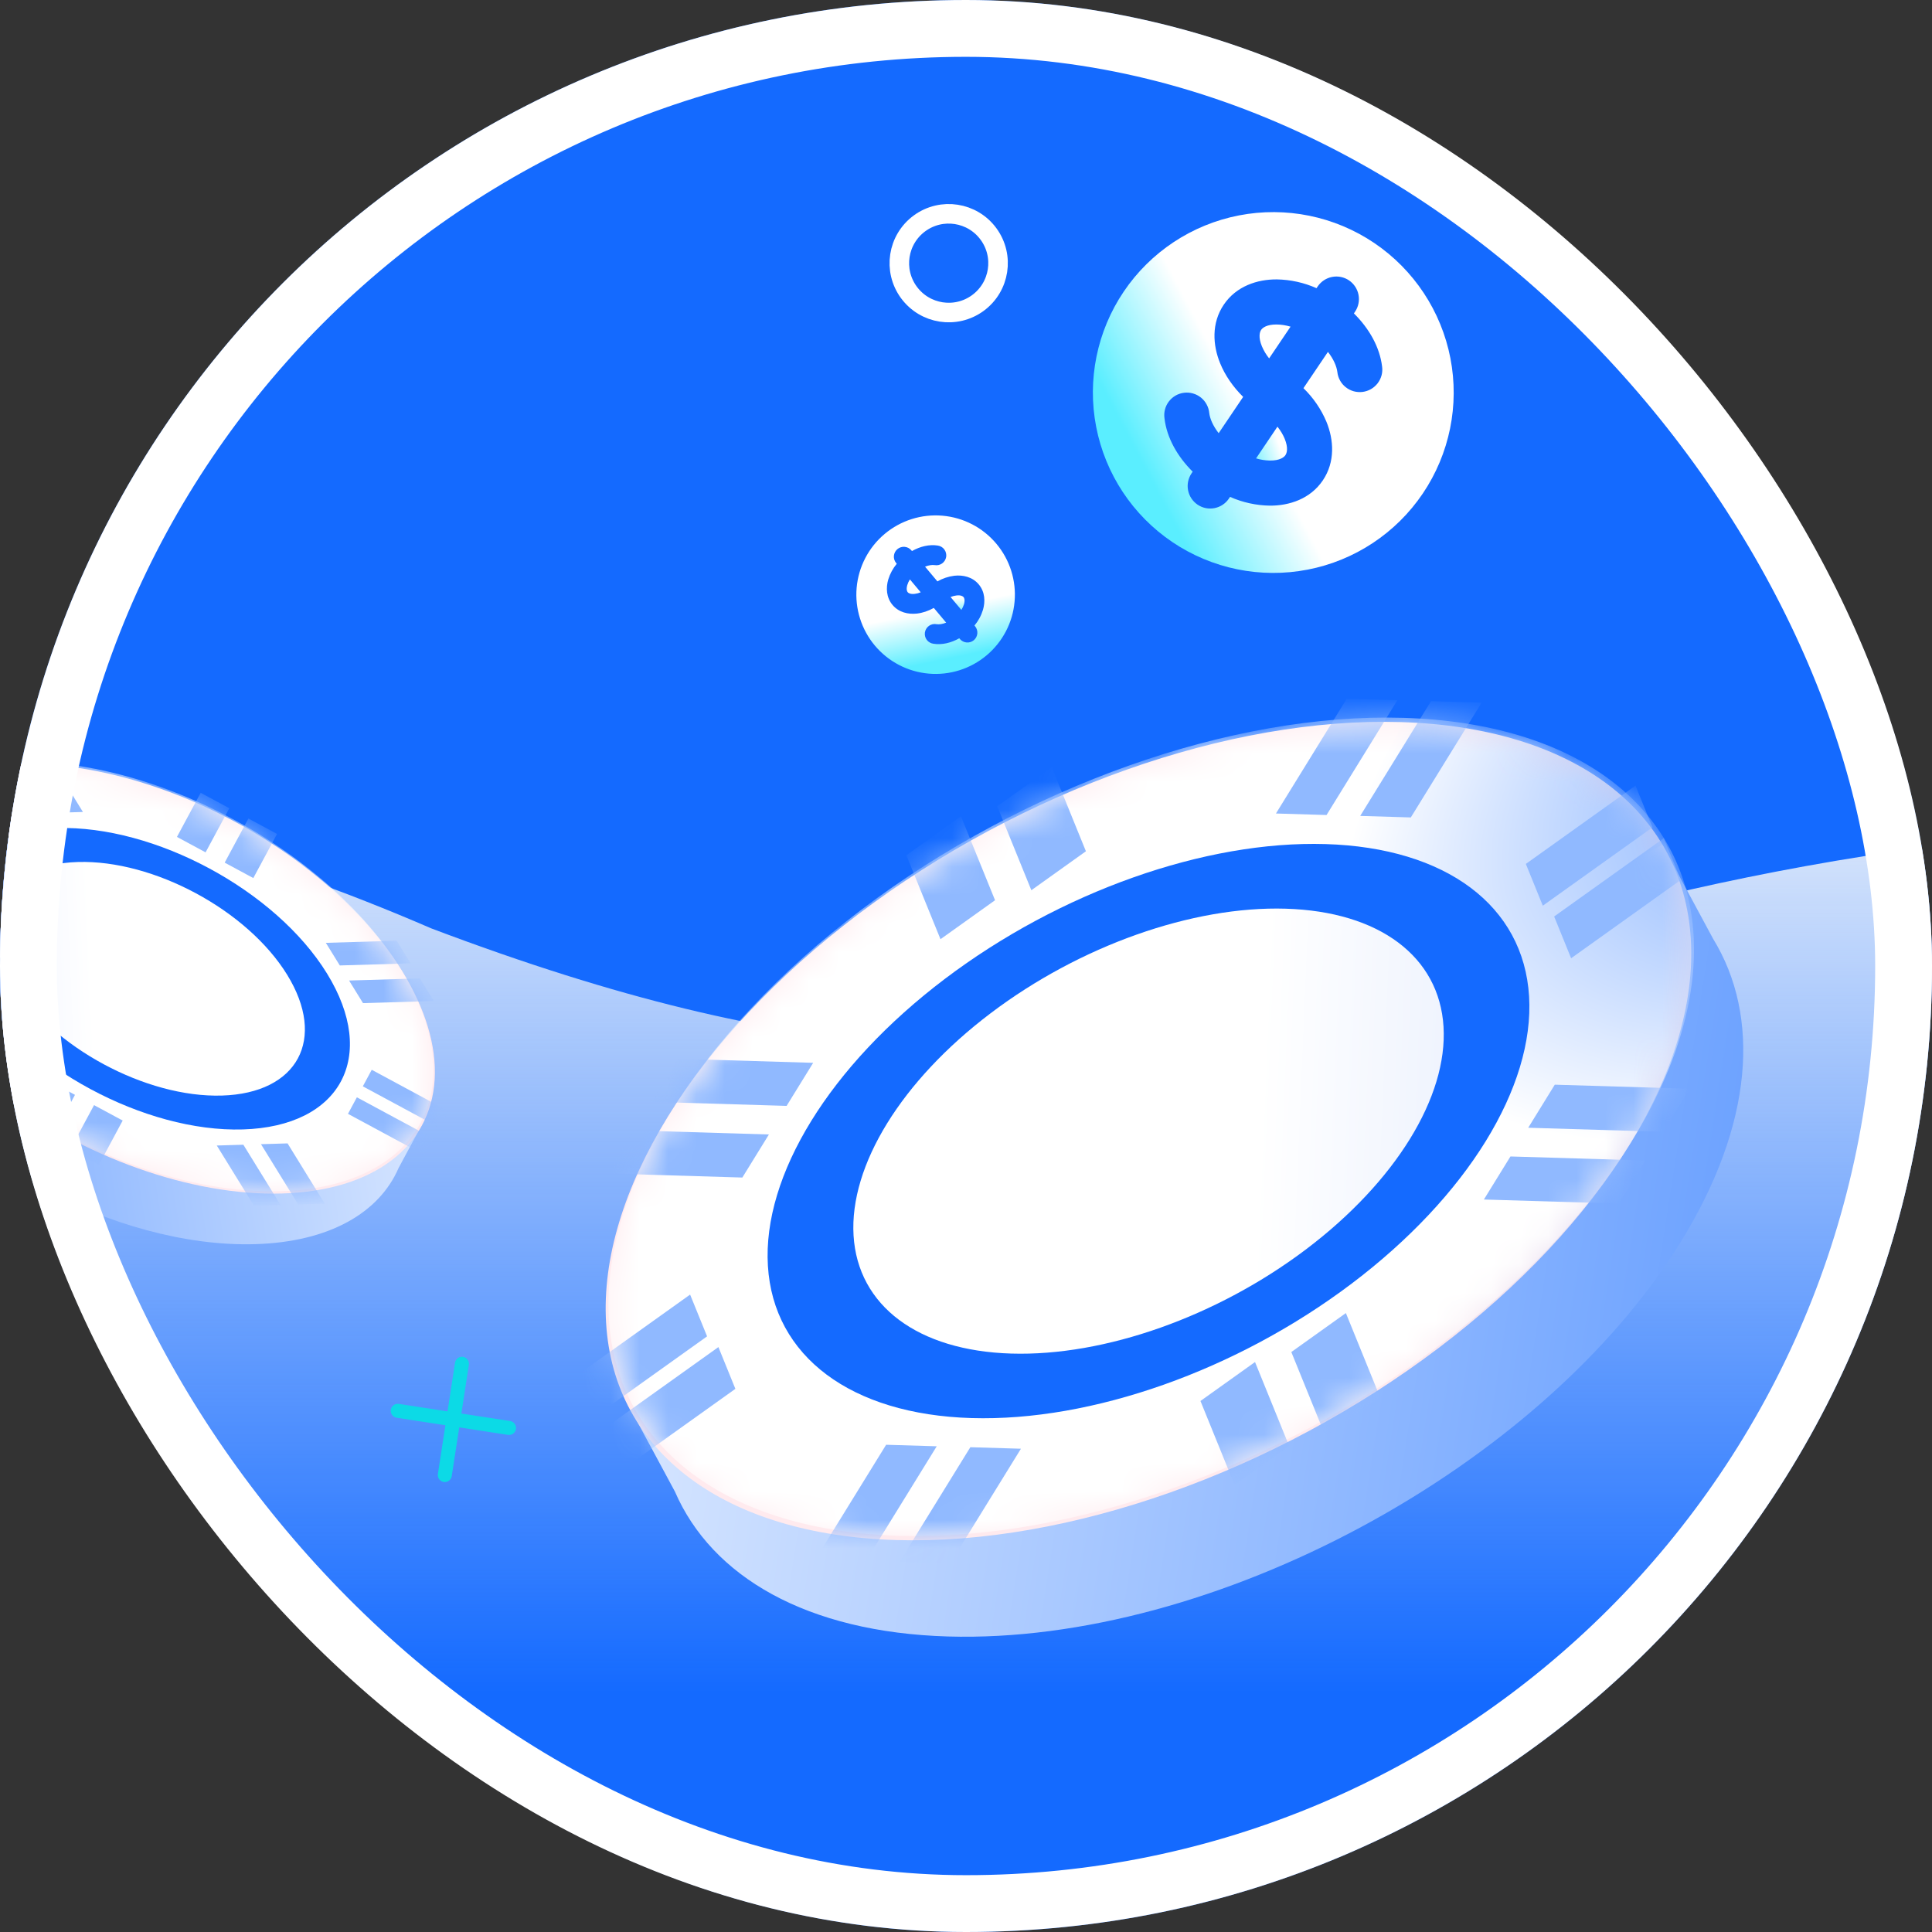
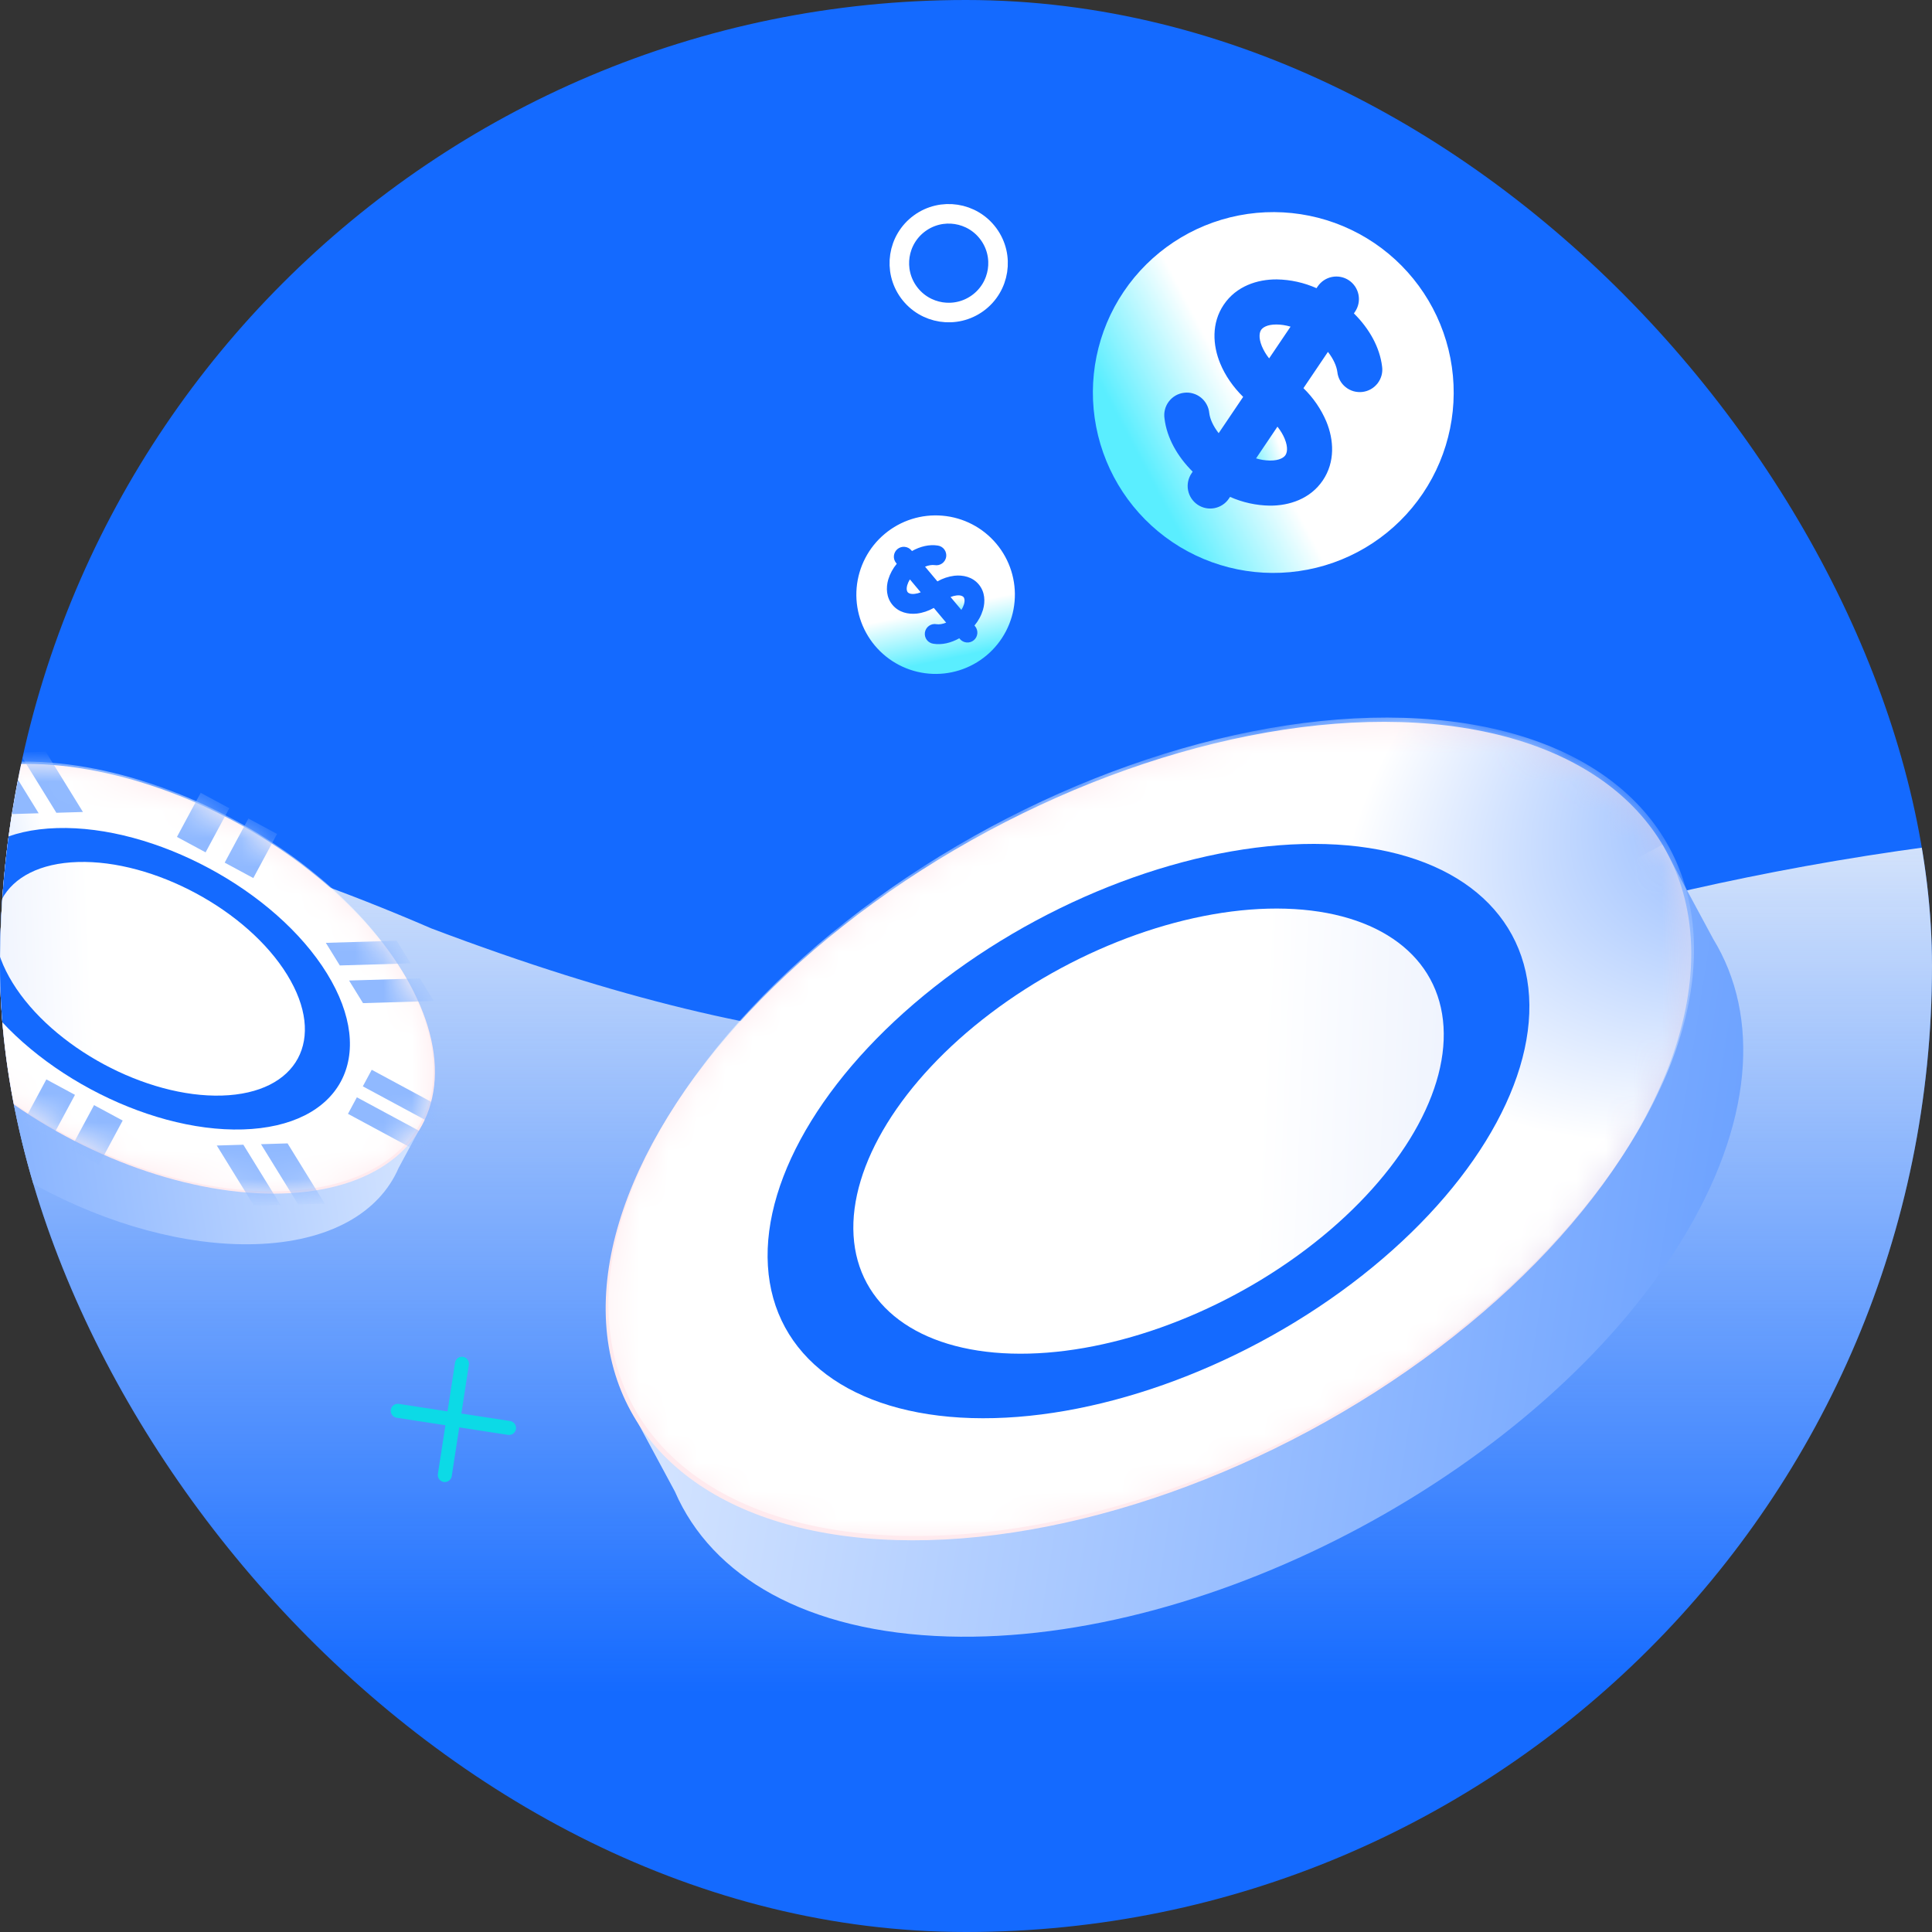
<svg xmlns="http://www.w3.org/2000/svg" width="70" height="70" viewBox="0 0 68 68" fill="none">
  <rect x="0" y="0" width="68" height="68" fill="#333333" stroke="none" />
  <g clip-path="url(#clip0_4979_166134)">
    <rect width="68" height="68" rx="34" fill="#146AFF" />
    <path d="M-17.862 42.706C-16.268 34.497 -10.246 21.694 15.182 32.677C41.676 42.706 45.154 31.595 72.905 29.256C89.501 27.858 88.132 46.815 83.257 59.576H-24.502C-24.24 52.702 -21.763 46.324 -17.862 42.706Z" fill="url(#paint0_linear_4979_166134)" />
    <circle cx="14.358" cy="22.947" r="1" fill="#146AFF" />
    <circle cx="18.359" cy="22.947" r="1" fill="#146AFF" />
    <circle cx="22.359" cy="22.947" r="1" fill="#146AFF" />
-     <path d="M34.009 21C34.009 21 38.408 25.385 38.803 26.378C38.964 26.697 39 27.072 39 27.446C39 28.964 37.815 30.22 36.343 30.22C35.625 30.22 34.978 29.92 34.512 29.451V29.489C34.619 30.22 34.943 30.913 35.481 31.457C35.697 31.663 35.912 31.85 36.163 32H34.063H33.937H31.837C32.07 31.85 32.303 31.681 32.519 31.457C33.057 30.913 33.381 30.22 33.488 29.489V29.451C33.004 29.939 32.357 30.22 31.657 30.22C30.203 30.22 29 28.983 29 27.446C29 27.072 29.054 26.697 29.198 26.378C29.593 25.385 34.009 21 34.009 21Z" fill="#146AFF" />
+     <path d="M34.009 21C34.009 21 38.408 25.385 38.803 26.378C39 28.964 37.815 30.22 36.343 30.22C35.625 30.22 34.978 29.92 34.512 29.451V29.489C34.619 30.22 34.943 30.913 35.481 31.457C35.697 31.663 35.912 31.85 36.163 32H34.063H33.937H31.837C32.07 31.85 32.303 31.681 32.519 31.457C33.057 30.913 33.381 30.22 33.488 29.489V29.451C33.004 29.939 32.357 30.22 31.657 30.22C30.203 30.22 29 28.983 29 27.446C29 27.072 29.054 26.697 29.198 26.378C29.593 25.385 34.009 21 34.009 21Z" fill="#146AFF" />
    <circle cx="12.481" cy="25.206" r="1.069" fill="#146AFF" />
    <circle cx="16.756" cy="25.206" r="1.069" fill="#146AFF" />
    <circle cx="21.032" cy="25.206" r="1.069" fill="#146AFF" />
    <path fill-rule="evenodd" clip-rule="evenodd" d="M57.389 30.334C55.761 29.429 53.659 28.889 51.139 28.814C41.801 28.538 30.252 34.757 25.344 42.706C24.019 44.85 23.314 46.902 23.173 48.76L22.063 49.358L23.754 52.497C25.053 55.494 28.395 57.451 33.364 57.599C42.702 57.875 54.251 51.656 59.159 43.707C61.717 39.566 61.967 35.772 60.299 33.048L58.512 29.73L57.389 30.334Z" fill="url(#paint1_linear_4979_166134)" />
    <circle r="16.915" transform="matrix(0.525 -0.851 1 0.03 40.422 39.81)" fill="url(#paint2_linear_4979_166134)" />
    <mask id="mask0_4979_166134" style="mask-type:alpha" maskUnits="userSpaceOnUse" x="21" y="25" width="39" height="30">
      <circle r="16.915" transform="matrix(0.525 -0.851 1 0.03 40.422 39.812)" fill="#C8102E" />
    </mask>
    <g mask="url(#mask0_4979_166134)">
      <circle r="16.915" transform="matrix(0.525 -0.851 1 0.03 40.519 39.66)" fill="url(#paint3_radial_4979_166134)" />
    </g>
    <mask id="mask1_4979_166134" style="mask-type:alpha" maskUnits="userSpaceOnUse" x="21" y="25" width="39" height="30">
-       <ellipse rx="16.842" ry="16.877" transform="matrix(0.525 -0.851 1 0.03 40.498 39.75)" fill="url(#paint4_radial_4979_166134)" />
-     </mask>
+       </mask>
    <g mask="url(#mask1_4979_166134)">
      <rect width="1.781" height="4.748" transform="matrix(0.525 -0.851 1 0.03 21.38 41.303)" fill="#90B9FF" />
      <rect width="1.781" height="4.748" transform="matrix(0.525 -0.851 1 0.03 52.228 42.219)" fill="#90B9FF" />
      <rect width="1.781" height="4.748" transform="matrix(0.525 -0.851 1 0.03 22.938 38.781)" fill="#90B9FF" />
      <rect width="1.781" height="4.748" transform="matrix(0.525 -0.851 1 0.03 53.788 39.693)" fill="#90B9FF" />
      <rect width="1.781" height="4.748" transform="matrix(-1 -0.03 0.525 -0.851 33.441 55.031)" fill="#90B9FF" />
      <rect width="1.781" height="4.748" transform="matrix(-1 -0.03 0.525 -0.851 49.656 28.771)" fill="#90B9FF" />
      <rect width="1.781" height="4.748" transform="matrix(-1 -0.03 0.525 -0.851 30.477 54.945)" fill="#90B9FF" />
      <rect width="1.781" height="4.748" transform="matrix(-1 -0.03 0.525 -0.851 46.69 28.686)" fill="#90B9FF" />
      <rect x="22.02" y="51.629" width="2.011" height="4.042" transform="matrix(-0.297 -0.731 0.955 -0.682 -20.743 102.947)" fill="#90B9FF" />
      <rect x="55.3" y="33.709" width="2.011" height="4.042" transform="matrix(-0.297 -0.731 0.955 -0.682 39.53 97.141)" fill="#90B9FF" />
      <rect x="21.024" y="49.781" width="2.011" height="4.042" transform="matrix(-0.297 -0.731 0.955 -0.682 -20.27 99.111)" fill="#90B9FF" />
      <rect x="54.305" y="31.859" width="2.011" height="4.042" transform="matrix(-0.297 -0.731 0.955 -0.682 40.005 93.302)" fill="#90B9FF" />
      <rect x="31.896" y="30.107" width="2.011" height="4.042" transform="matrix(0.955 -0.682 0.297 0.731 -7.501 29.847)" fill="#90B9FF" />
-       <rect x="42.243" y="49.32" width="2.011" height="4.042" transform="matrix(0.955 -0.682 0.297 0.731 -12.738 42.067)" fill="#90B9FF" />
      <rect x="35.093" y="28.383" width="2.011" height="4.042" transform="matrix(0.955 -0.682 0.297 0.731 -6.844 31.564)" fill="#90B9FF" />
      <rect x="45.441" y="47.596" width="2.011" height="4.042" transform="matrix(0.955 -0.682 0.297 0.731 -12.082 43.785)" fill="#90B9FF" />
    </g>
    <circle r="11.87" transform="matrix(0.525 -0.851 1 0.03 40.423 39.81)" fill="#146AFF" />
    <circle r="9.2" transform="matrix(0.525 -0.851 1 0.03 40.425 39.812)" fill="url(#paint5_linear_4979_166134)" />
    <path fill-rule="evenodd" clip-rule="evenodd" d="M34.724 23.067C35.291 22.592 35.646 21.91 35.71 21.173C35.775 20.436 35.544 19.703 35.068 19.137C34.593 18.57 33.911 18.215 33.174 18.151C32.437 18.086 31.704 18.317 31.137 18.793C30.57 19.268 30.216 19.95 30.151 20.687C30.087 21.424 30.318 22.156 30.793 22.723C31.269 23.29 31.95 23.645 32.688 23.709C33.425 23.774 34.157 23.543 34.724 23.067Z" fill="#146AFF" />
    <path fill-rule="evenodd" clip-rule="evenodd" d="M34.724 23.067C35.291 22.592 35.646 21.91 35.71 21.173C35.775 20.436 35.544 19.703 35.068 19.137C34.593 18.57 33.911 18.215 33.174 18.151C32.437 18.086 31.704 18.317 31.137 18.793C30.57 19.268 30.216 19.95 30.151 20.687C30.087 21.424 30.318 22.156 30.793 22.723C31.269 23.29 31.95 23.645 32.688 23.709C33.425 23.774 34.157 23.543 34.724 23.067ZM32.077 19.37C32.018 19.299 31.932 19.255 31.84 19.247C31.748 19.239 31.657 19.267 31.586 19.327C31.515 19.386 31.471 19.472 31.462 19.564C31.454 19.656 31.483 19.747 31.543 19.818L31.563 19.843C31.428 20.005 31.326 20.193 31.264 20.395C31.179 20.686 31.192 21.027 31.414 21.292C31.636 21.557 31.97 21.629 32.271 21.596C32.471 21.573 32.675 21.505 32.867 21.397L33.302 21.915C33.169 21.969 33.05 21.983 32.964 21.97C32.918 21.961 32.871 21.961 32.825 21.971C32.78 21.981 32.736 22 32.698 22.027C32.66 22.053 32.627 22.088 32.603 22.127C32.578 22.167 32.561 22.211 32.554 22.257C32.547 22.303 32.549 22.351 32.56 22.396C32.571 22.441 32.591 22.484 32.619 22.521C32.647 22.559 32.682 22.59 32.723 22.613C32.763 22.637 32.808 22.652 32.854 22.658C33.15 22.706 33.473 22.629 33.764 22.465L33.784 22.49C33.844 22.561 33.929 22.605 34.021 22.613C34.113 22.621 34.205 22.593 34.276 22.533C34.347 22.474 34.391 22.388 34.399 22.296C34.407 22.204 34.378 22.113 34.319 22.042L34.298 22.017C34.434 21.855 34.536 21.667 34.597 21.465C34.683 21.174 34.67 20.832 34.448 20.568C34.226 20.303 33.891 20.231 33.59 20.264C33.38 20.29 33.178 20.358 32.994 20.463L32.559 19.945C32.692 19.891 32.812 19.877 32.897 19.89C32.943 19.898 32.99 19.897 33.035 19.887C33.08 19.877 33.122 19.857 33.16 19.831C33.197 19.804 33.229 19.77 33.254 19.73C33.278 19.691 33.294 19.647 33.302 19.602C33.309 19.556 33.307 19.509 33.296 19.465C33.285 19.42 33.266 19.377 33.238 19.34C33.211 19.303 33.176 19.271 33.137 19.248C33.097 19.224 33.053 19.208 33.008 19.202C32.712 19.154 32.389 19.231 32.098 19.395L32.077 19.37Z" fill="url(#paint6_linear_4979_166134)" />
    <path d="M31.934 20.591C31.952 20.529 31.982 20.462 32.025 20.393L32.406 20.847C32.338 20.875 32.267 20.894 32.195 20.902C32.043 20.919 31.974 20.875 31.948 20.844C31.923 20.814 31.891 20.738 31.934 20.591ZM33.837 21.467L33.456 21.013C33.531 20.983 33.603 20.965 33.668 20.958C33.819 20.941 33.888 20.986 33.914 21.016C33.939 21.047 33.971 21.123 33.929 21.269C33.907 21.339 33.876 21.405 33.837 21.467Z" fill="url(#paint7_linear_4979_166134)" />
    <path fill-rule="evenodd" clip-rule="evenodd" d="M41.263 19.079C42.659 20.021 44.372 20.37 46.026 20.049C47.679 19.729 49.137 18.764 50.079 17.368C51.021 15.972 51.37 14.259 51.049 12.606C50.728 10.953 49.764 9.495 48.368 8.552C46.972 7.61 45.259 7.261 43.606 7.582C41.953 7.903 40.495 8.867 39.552 10.263C38.61 11.659 38.261 13.372 38.582 15.025C38.903 16.679 39.867 18.137 41.263 19.079Z" fill="#146AFF" />
    <path fill-rule="evenodd" clip-rule="evenodd" d="M41.263 19.079C42.659 20.021 44.372 20.37 46.026 20.049C47.679 19.729 49.137 18.764 50.079 17.368C51.021 15.972 51.37 14.259 51.049 12.606C50.728 10.953 49.764 9.495 48.368 8.552C46.972 7.61 45.259 7.261 43.606 7.582C41.953 7.903 40.495 8.867 39.552 10.263C38.61 11.659 38.261 13.372 38.582 15.025C38.903 16.679 39.867 18.137 41.263 19.079ZM47.694 10.97C47.812 10.796 47.855 10.582 47.815 10.375C47.775 10.168 47.654 9.986 47.48 9.868C47.306 9.75 47.091 9.707 46.885 9.747C46.678 9.787 46.496 9.908 46.378 10.082L46.337 10.143C45.897 9.947 45.422 9.842 44.941 9.834C44.252 9.829 43.512 10.072 43.072 10.724C42.633 11.375 42.684 12.152 42.946 12.789C43.12 13.213 43.397 13.616 43.755 13.969L42.893 15.246C42.692 14.989 42.586 14.736 42.562 14.54C42.552 14.434 42.522 14.331 42.471 14.238C42.422 14.144 42.353 14.061 42.27 13.994C42.188 13.928 42.093 13.878 41.99 13.849C41.888 13.819 41.781 13.811 41.676 13.824C41.57 13.836 41.468 13.87 41.376 13.923C41.284 13.976 41.203 14.047 41.139 14.132C41.075 14.216 41.028 14.313 41.002 14.416C40.976 14.519 40.971 14.626 40.987 14.732C41.068 15.408 41.439 16.067 41.978 16.601L41.938 16.661C41.82 16.836 41.776 17.05 41.816 17.256C41.856 17.463 41.977 17.645 42.151 17.763C42.326 17.881 42.54 17.925 42.747 17.884C42.953 17.844 43.136 17.724 43.253 17.549L43.294 17.489C43.734 17.684 44.209 17.789 44.691 17.797C45.379 17.802 46.119 17.56 46.559 16.908C46.999 16.256 46.947 15.479 46.685 14.842C46.498 14.399 46.223 13.998 45.877 13.662L46.739 12.385C46.94 12.643 47.045 12.896 47.07 13.091C47.081 13.196 47.113 13.297 47.163 13.389C47.214 13.482 47.282 13.563 47.365 13.628C47.447 13.694 47.542 13.742 47.643 13.771C47.744 13.799 47.85 13.807 47.954 13.795C48.059 13.782 48.16 13.749 48.251 13.697C48.342 13.645 48.423 13.575 48.487 13.492C48.551 13.409 48.598 13.314 48.626 13.212C48.653 13.111 48.66 13.005 48.645 12.9C48.563 12.223 48.194 11.565 47.653 11.031L47.694 10.97Z" fill="url(#paint8_linear_4979_166134)" />
    <path d="M44.931 11.421C45.079 11.422 45.246 11.445 45.423 11.497L44.669 12.614C44.565 12.484 44.479 12.34 44.414 12.187C44.283 11.866 44.337 11.686 44.388 11.611C44.439 11.536 44.585 11.419 44.931 11.421ZM44.209 16.134L44.962 15.017C45.076 15.161 45.161 15.307 45.217 15.444C45.349 15.765 45.294 15.944 45.243 16.019C45.193 16.094 45.046 16.212 44.7 16.21C44.533 16.207 44.368 16.181 44.209 16.134Z" fill="url(#paint9_linear_4979_166134)" />
    <path fill-rule="evenodd" clip-rule="evenodd" d="M-3.631 29.477C-2.776 29.001 -1.672 28.718 -0.349 28.678C4.553 28.533 10.617 31.798 13.194 35.971C13.889 37.098 14.259 38.175 14.333 39.151L14.915 39.464L14.03 41.107C13.35 42.683 11.594 43.713 8.983 43.79C4.08 43.935 -1.983 40.67 -4.56 36.497C-5.9 34.326 -6.033 32.337 -5.162 30.908L-4.22 29.159L-3.631 29.477Z" fill="url(#paint10_linear_4979_166134)" />
    <circle r="8.881" transform="matrix(-0.525 -0.851 -1 0.03 5.276 34.449)" fill="url(#paint11_linear_4979_166134)" />
    <mask id="mask2_4979_166134" style="mask-type:alpha" maskUnits="userSpaceOnUse" x="-5" y="26" width="21" height="17">
      <circle r="8.881" transform="matrix(-0.525 -0.851 -1 0.03 5.276 34.449)" fill="#C8102E" />
    </mask>
    <g mask="url(#mask2_4979_166134)">
      <circle r="8.881" transform="matrix(-0.525 -0.851 -1 0.03 5.225 34.369)" fill="url(#paint12_radial_4979_166134)" />
    </g>
    <mask id="mask3_4979_166134" style="mask-type:alpha" maskUnits="userSpaceOnUse" x="-5" y="26" width="21" height="16">
      <ellipse rx="8.842" ry="8.86" transform="matrix(-0.525 -0.851 -1 0.03 5.235 34.417)" fill="url(#paint13_radial_4979_166134)" />
    </mask>
    <g mask="url(#mask3_4979_166134)">
      <rect width="0.935" height="2.493" transform="matrix(-0.525 -0.851 -1 0.03 15.27 35.232)" fill="#90B9FF" />
      <rect width="0.935" height="2.493" transform="matrix(-0.525 -0.851 -1 0.03 14.453 33.906)" fill="#90B9FF" />
      <rect width="0.935" height="2.493" transform="matrix(1 -0.03 -0.525 -0.851 8.939 42.44)" fill="#90B9FF" />
      <rect width="0.935" height="2.493" transform="matrix(1 -0.03 -0.525 -0.851 0.426 28.652)" fill="#90B9FF" />
      <rect width="0.935" height="2.493" transform="matrix(1 -0.03 -0.525 -0.851 10.495 42.393)" fill="#90B9FF" />
      <rect width="0.935" height="2.493" transform="matrix(1 -0.03 -0.525 -0.851 1.984 28.607)" fill="#90B9FF" />
      <rect width="0.935" height="2.493" transform="matrix(0.335 -0.623 -1.078 -0.581 14.935 40.652)" fill="#90B9FF" />
      <rect width="0.935" height="2.493" transform="matrix(0.335 -0.623 -1.078 -0.581 15.458 39.684)" fill="#90B9FF" />
      <rect width="0.935" height="2.493" transform="matrix(-1.078 -0.581 -0.335 0.623 9.751 29.352)" fill="#90B9FF" />
      <rect width="0.935" height="2.493" transform="matrix(-1.078 -0.581 -0.335 0.623 4.318 39.44)" fill="#90B9FF" />
      <rect width="0.935" height="2.493" transform="matrix(-1.078 -0.581 -0.335 0.623 8.071 28.447)" fill="#90B9FF" />
      <rect width="0.935" height="2.493" transform="matrix(-1.078 -0.581 -0.335 0.623 2.639 38.535)" fill="#90B9FF" />
    </g>
    <circle r="6.232" transform="matrix(-0.525 -0.851 -1 0.03 5.276 34.449)" fill="#146AFF" />
    <circle r="4.83" transform="matrix(-0.525 -0.851 -1 0.03 5.275 34.45)" fill="url(#paint14_linear_4979_166134)" />
    <circle r="1.737" transform="matrix(0.807 -0.591 -0.591 -0.807 33.391 9.263)" stroke="white" stroke-width="0.688" />
    <path d="M14 49.656L17.916 50.259M16.259 48L15.656 51.916" stroke="#0CDAE6" stroke-width="0.493" stroke-linecap="round" stroke-linejoin="round" />
  </g>
-   <rect x="1" y="1" width="66" height="66" rx="33" stroke="white" stroke-width="2" />
  <defs>
    <linearGradient id="paint0_linear_4979_166134" x1="17.676" y1="26.063" x2="17.676" y2="59.576" gradientUnits="userSpaceOnUse">
      <stop stop-color="#EAF1FB" />
      <stop offset="1" stop-color="#EAF1FB" stop-opacity="0" />
    </linearGradient>
    <linearGradient id="paint1_linear_4979_166134" x1="22.544" y1="51.306" x2="58.44" y2="56.922" gradientUnits="userSpaceOnUse">
      <stop stop-color="#D4E4FF" />
      <stop offset="1" stop-color="#6EA3FF" />
    </linearGradient>
    <linearGradient id="paint2_linear_4979_166134" x1="3.177" y1="6.893" x2="17.452" y2="34.098" gradientUnits="userSpaceOnUse">
      <stop stop-color="#FFEAEE" />
      <stop offset="1" stop-color="#FFEAEE" stop-opacity="0" />
    </linearGradient>
    <radialGradient id="paint3_radial_4979_166134" cx="0" cy="0" r="1" gradientUnits="userSpaceOnUse" gradientTransform="translate(16.915 16.915) rotate(90) scale(16.915)">
      <stop offset="0.399" stop-color="#A4C5FF" />
      <stop offset="1" stop-color="white" />
    </radialGradient>
    <radialGradient id="paint4_radial_4979_166134" cx="0" cy="0" r="1" gradientUnits="userSpaceOnUse" gradientTransform="translate(31.148 20.966) rotate(-155.298) scale(31.524 43.535)">
      <stop stop-color="#FFB6C2" />
      <stop offset="1" stop-color="white" />
    </radialGradient>
    <linearGradient id="paint5_linear_4979_166134" x1="3.227" y1="2.274" x2="13.959" y2="24.232" gradientUnits="userSpaceOnUse">
      <stop stop-color="white" />
      <stop offset="1" stop-color="#BDD0FB" />
    </linearGradient>
    <linearGradient id="paint6_linear_4979_166134" x1="34.483" y1="21.135" x2="35.093" y2="24.051" gradientUnits="userSpaceOnUse">
      <stop stop-color="white" />
      <stop offset="0.6" stop-color="#5AEEFF" />
    </linearGradient>
    <linearGradient id="paint7_linear_4979_166134" x1="33.398" y1="21.075" x2="33.442" y2="22.031" gradientUnits="userSpaceOnUse">
      <stop stop-color="white" />
      <stop offset="0.6" stop-color="#5AEEFF" />
    </linearGradient>
    <linearGradient id="paint8_linear_4979_166134" x1="45.34" y1="17.34" x2="39.342" y2="20.504" gradientUnits="userSpaceOnUse">
      <stop stop-color="white" />
      <stop offset="0.6" stop-color="#5AEEFF" />
    </linearGradient>
    <linearGradient id="paint9_linear_4979_166134" x1="44.791" y1="14.927" x2="42.727" y2="15.624" gradientUnits="userSpaceOnUse">
      <stop stop-color="white" />
      <stop offset="0.6" stop-color="#5AEEFF" />
    </linearGradient>
    <linearGradient id="paint10_linear_4979_166134" x1="14.663" y1="40.487" x2="-4.182" y2="43.435" gradientUnits="userSpaceOnUse">
      <stop stop-color="#D4E4FF" />
      <stop offset="1" stop-color="#6EA3FF" />
    </linearGradient>
    <linearGradient id="paint11_linear_4979_166134" x1="1.668" y1="3.619" x2="9.162" y2="17.902" gradientUnits="userSpaceOnUse">
      <stop stop-color="#FFEAEE" />
      <stop offset="1" stop-color="#FFEAEE" stop-opacity="0" />
    </linearGradient>
    <radialGradient id="paint12_radial_4979_166134" cx="0" cy="0" r="1" gradientUnits="userSpaceOnUse" gradientTransform="translate(8.881 8.881) rotate(90) scale(8.881)">
      <stop offset="0.399" stop-color="#A4C5FF" />
      <stop offset="1" stop-color="white" />
    </radialGradient>
    <radialGradient id="paint13_radial_4979_166134" cx="0" cy="0" r="1" gradientUnits="userSpaceOnUse" gradientTransform="translate(16.353 11.007) rotate(-155.298) scale(16.55 22.856)">
      <stop stop-color="#FFB6C2" />
      <stop offset="1" stop-color="white" />
    </radialGradient>
    <linearGradient id="paint14_linear_4979_166134" x1="1.694" y1="1.194" x2="7.329" y2="12.722" gradientUnits="userSpaceOnUse">
      <stop stop-color="white" />
      <stop offset="1" stop-color="#BDD0FB" />
    </linearGradient>
    <clipPath id="clip0_4979_166134">
      <rect width="68" height="68" rx="34" fill="white" />
    </clipPath>
  </defs>
</svg>